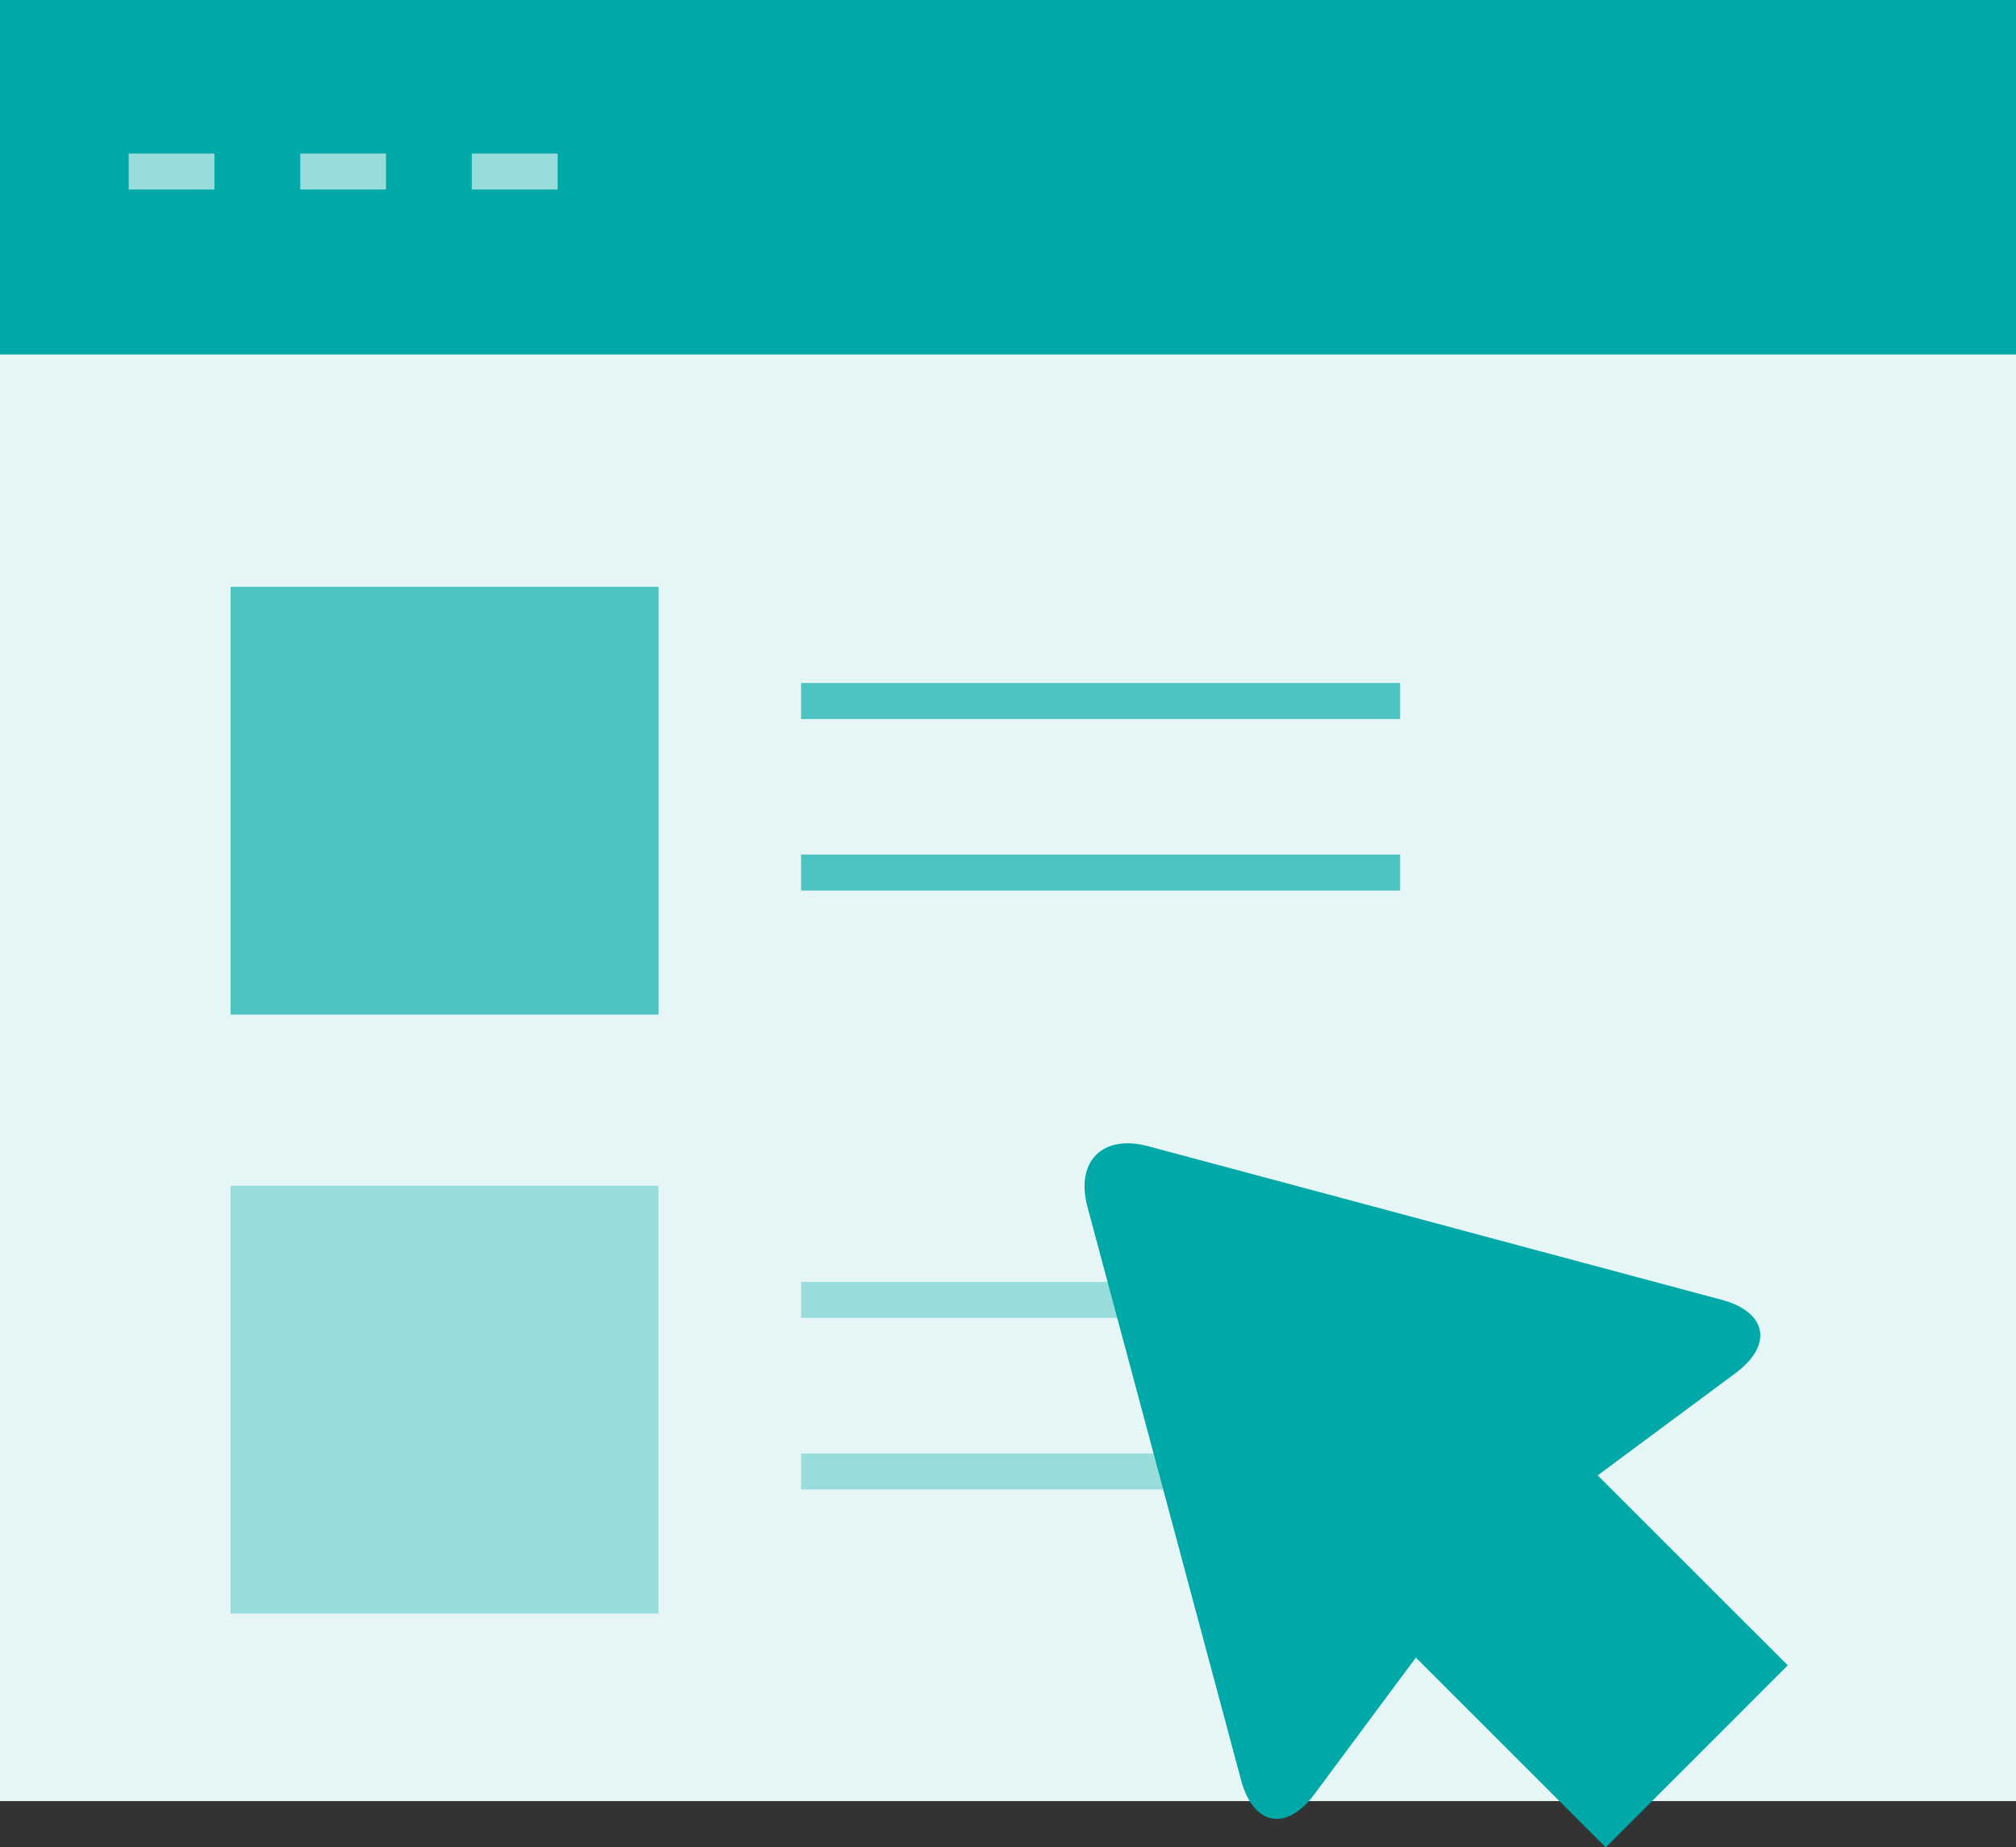
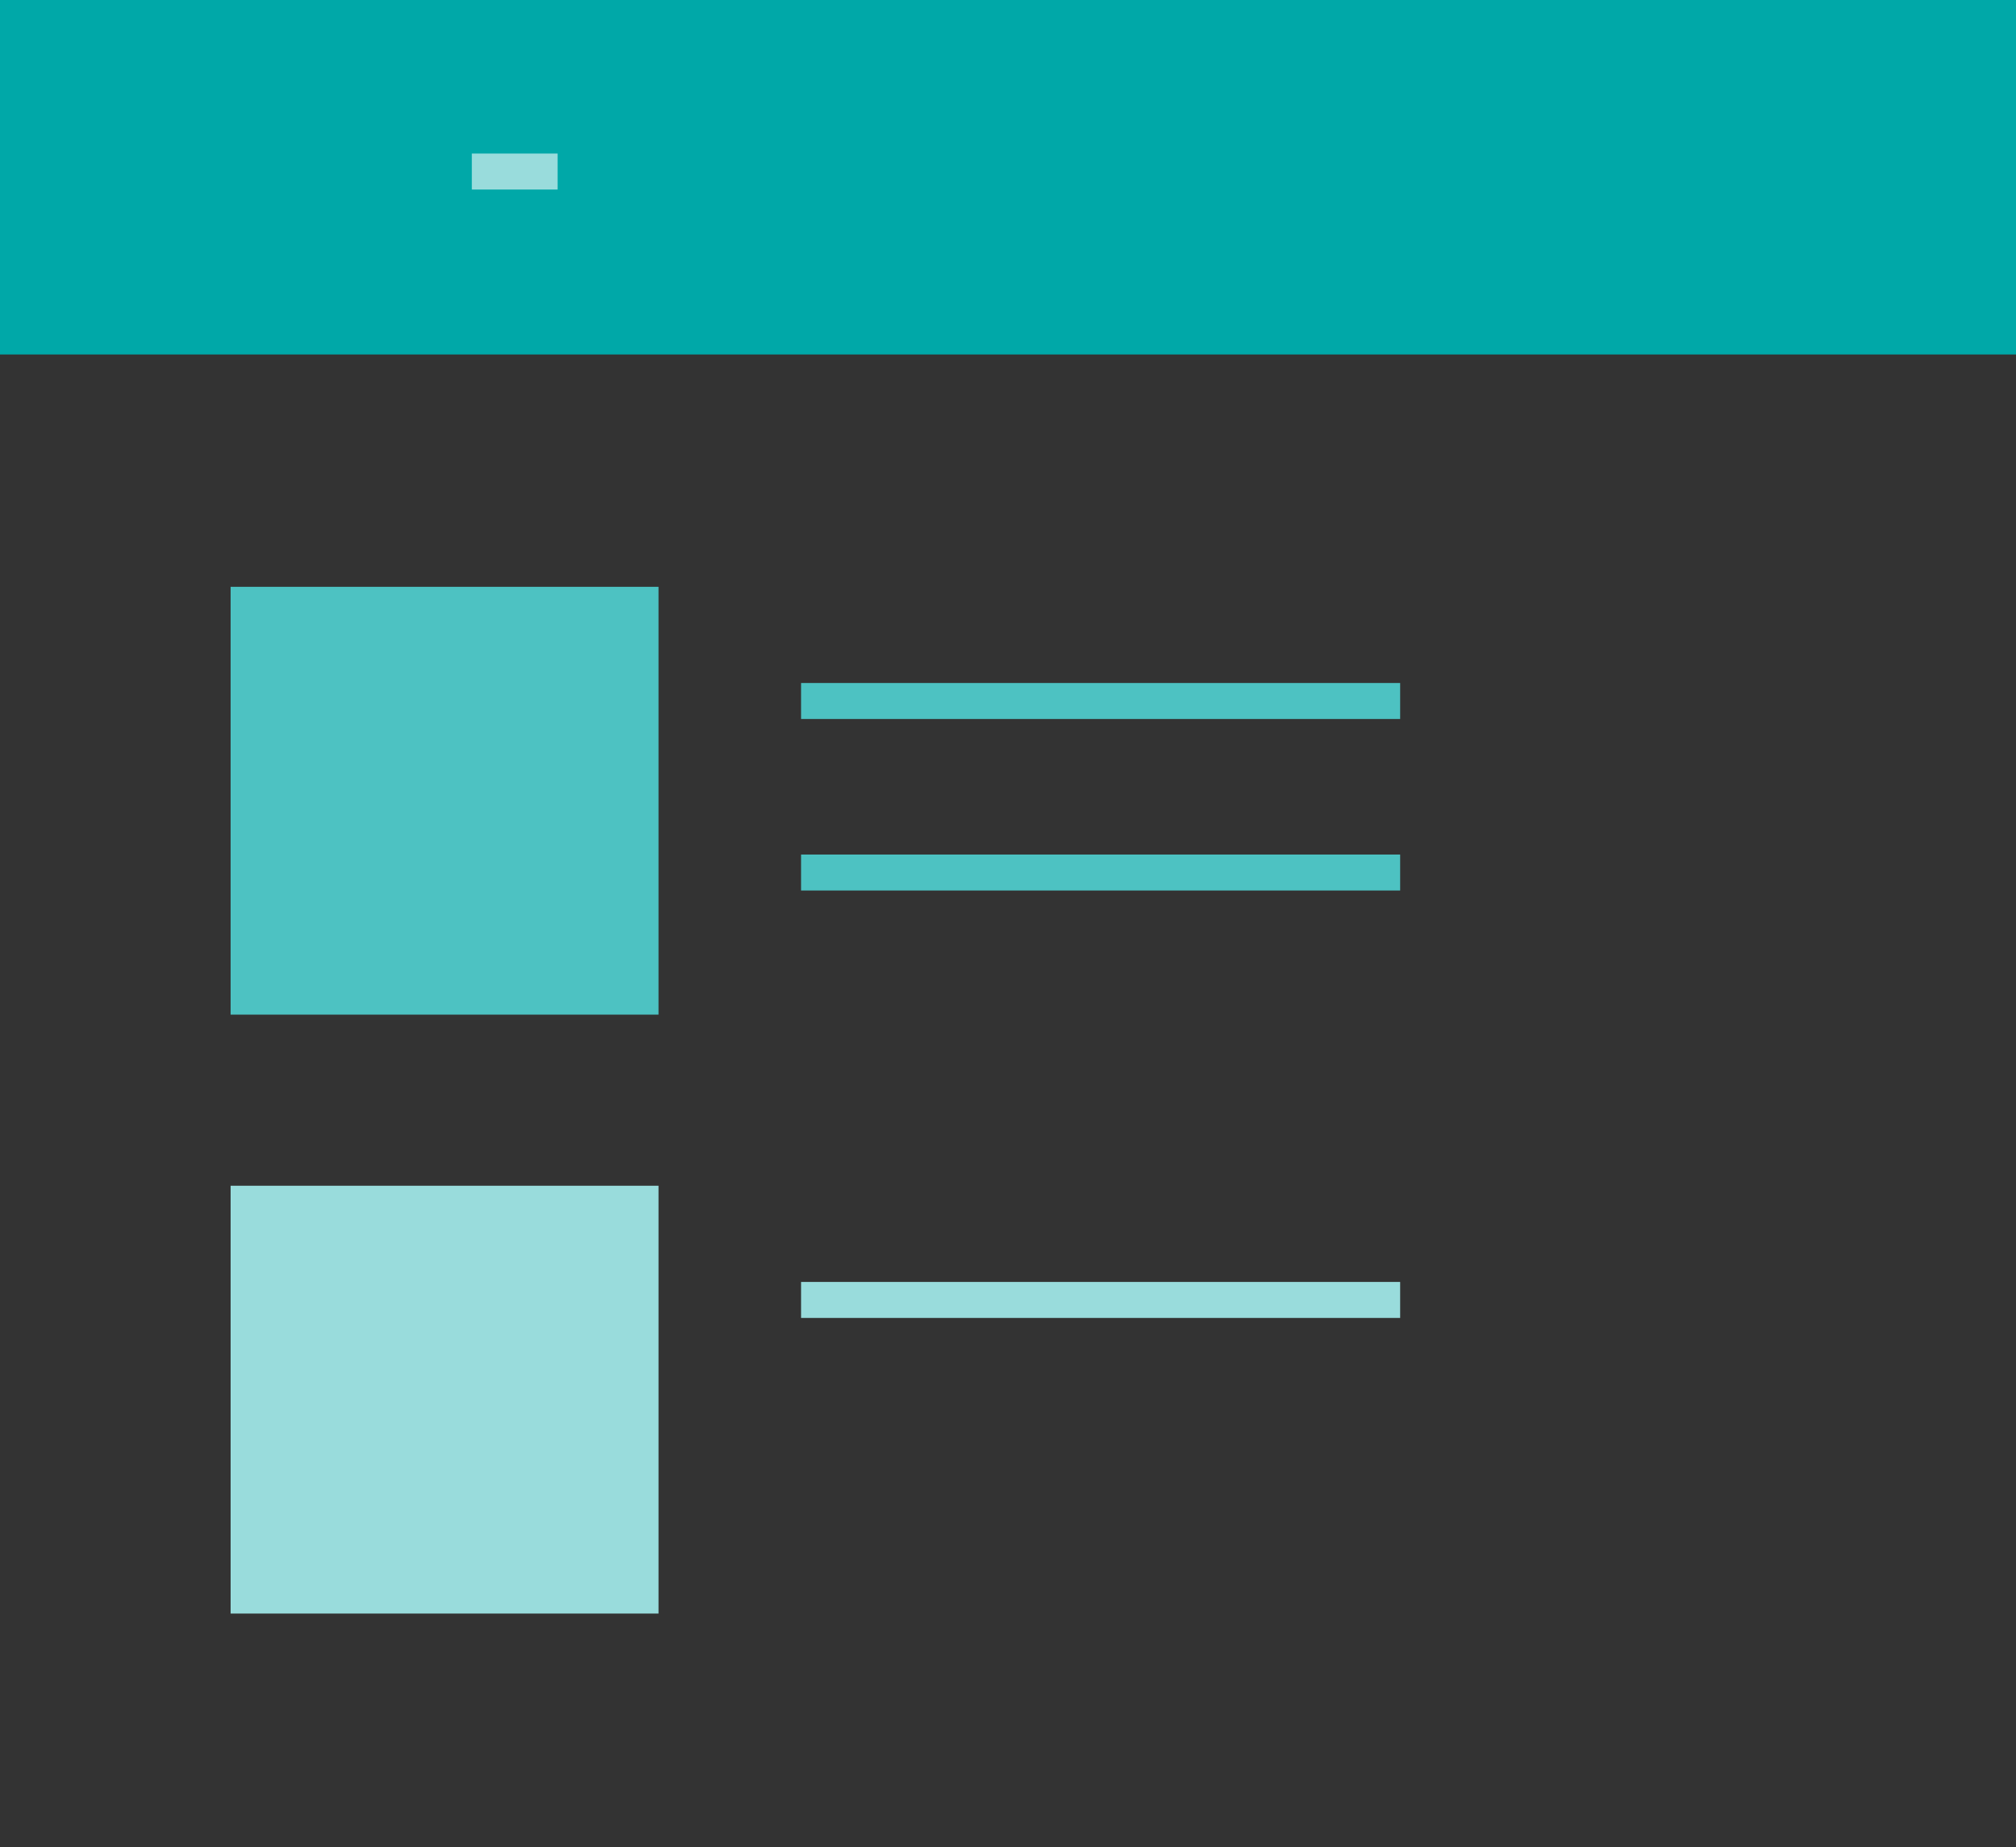
<svg xmlns="http://www.w3.org/2000/svg" width="112" height="102.654" viewBox="0 0 112 102.654">
  <rect x="0" y="0" width="112" height="102.654" fill="#333333" stroke="none" />
  <g id="browser" transform="translate(-144.921 -243.474)">
-     <path id="Pfad_22" data-name="Pfad 22" d="M256.921,312.58v30.979h-112V243.474h112V312.58Z" transform="translate(0 0)" fill="#e6f6f6" />
    <path id="Pfad_23" data-name="Pfad 23" d="M256.921,257.072v6.1h-112V243.474h112v13.6Z" transform="translate(0 0)" fill="#00a8a8" />
    <g id="Gruppe_23" data-name="Gruppe 23" transform="translate(152.07 253.006)">
-       <line id="Linie_7" data-name="Linie 7" x2="4.766" fill="none" stroke="#99dcdc" stroke-width="2" />
-       <line id="Linie_8" data-name="Linie 8" x2="4.766" transform="translate(9.532)" fill="none" stroke="#99dcdc" stroke-width="2" />
      <line id="Linie_9" data-name="Linie 9" x2="4.766" transform="translate(19.064)" fill="none" stroke="#99dcdc" stroke-width="2" />
    </g>
    <rect id="Rechteck_12" data-name="Rechteck 12" width="23.773" height="23.773" transform="translate(157.733 276.083)" fill="#4dc2c2" />
    <g id="Gruppe_24" data-name="Gruppe 24" transform="translate(189.425 282.428)">
      <line id="Linie_10" data-name="Linie 10" x2="33.282" fill="#4dc2c2" stroke="#4dc2c2" stroke-miterlimit="10" stroke-width="2" />
      <line id="Linie_11" data-name="Linie 11" x2="33.282" transform="translate(0 9.532)" fill="#4dc2c2" stroke="#4dc2c2" stroke-miterlimit="10" stroke-width="2" />
    </g>
    <rect id="Rechteck_13" data-name="Rechteck 13" width="23.773" height="23.773" transform="translate(157.733 309.365)" fill="#99dcdc" />
    <g id="Gruppe_25" data-name="Gruppe 25" transform="translate(189.425 315.711)">
      <line id="Linie_12" data-name="Linie 12" x2="33.282" fill="none" stroke="#99dcdc" stroke-miterlimit="10" stroke-width="2" />
-       <line id="Linie_13" data-name="Linie 13" x2="33.282" transform="translate(0 9.532)" fill="none" stroke="#99dcdc" stroke-miterlimit="10" stroke-width="2" />
    </g>
-     <path id="Pfad_24" data-name="Pfad 24" d="M209.273,299.148l-10.559-10.557,7.659-5.683c2.1-1.563,1.754-3.4-.777-4.075L194.268,275.8l-9.205-2.469L173.739,270.3c-2.533-.679-4.049.836-3.372,3.369l3.036,11.326c.677,2.531,1.79,6.675,2.466,9.205l3.034,11.326c.679,2.533,2.512,2.883,4.075.777l5.636-7.587,10.547,10.547Z" transform="translate(34.968 36.869)" fill="#00a8a8" />
  </g>
</svg>